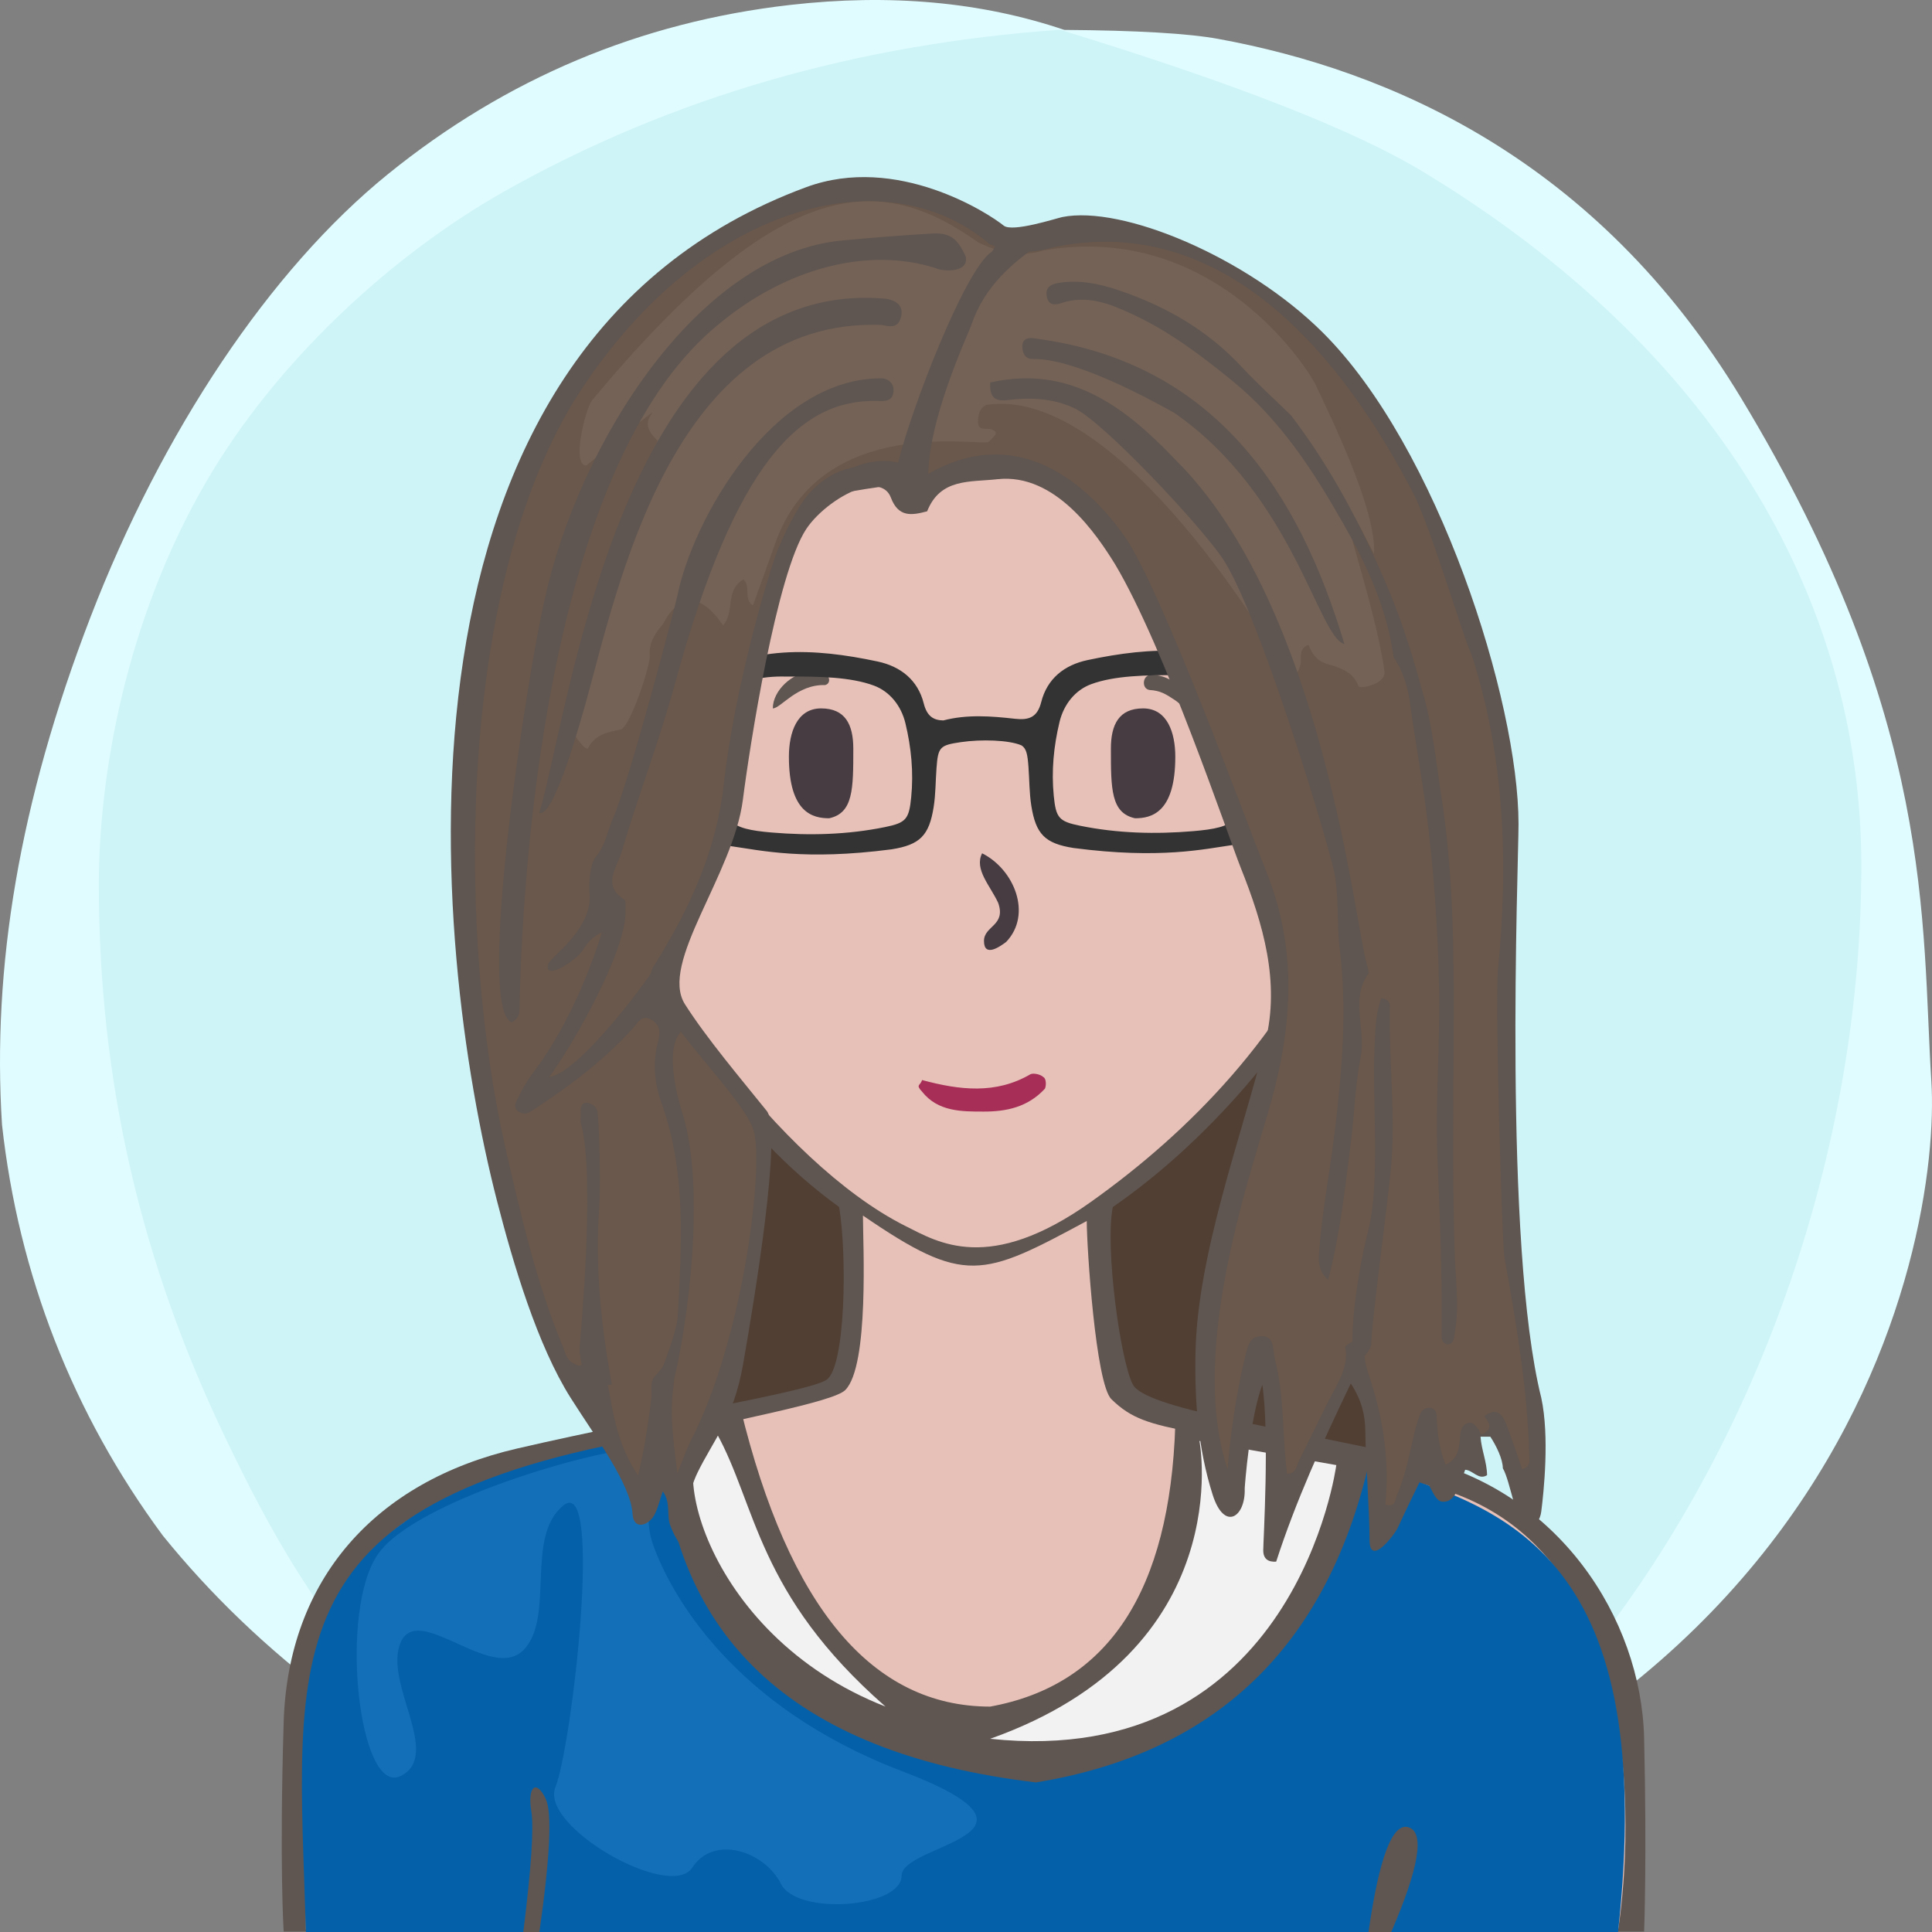
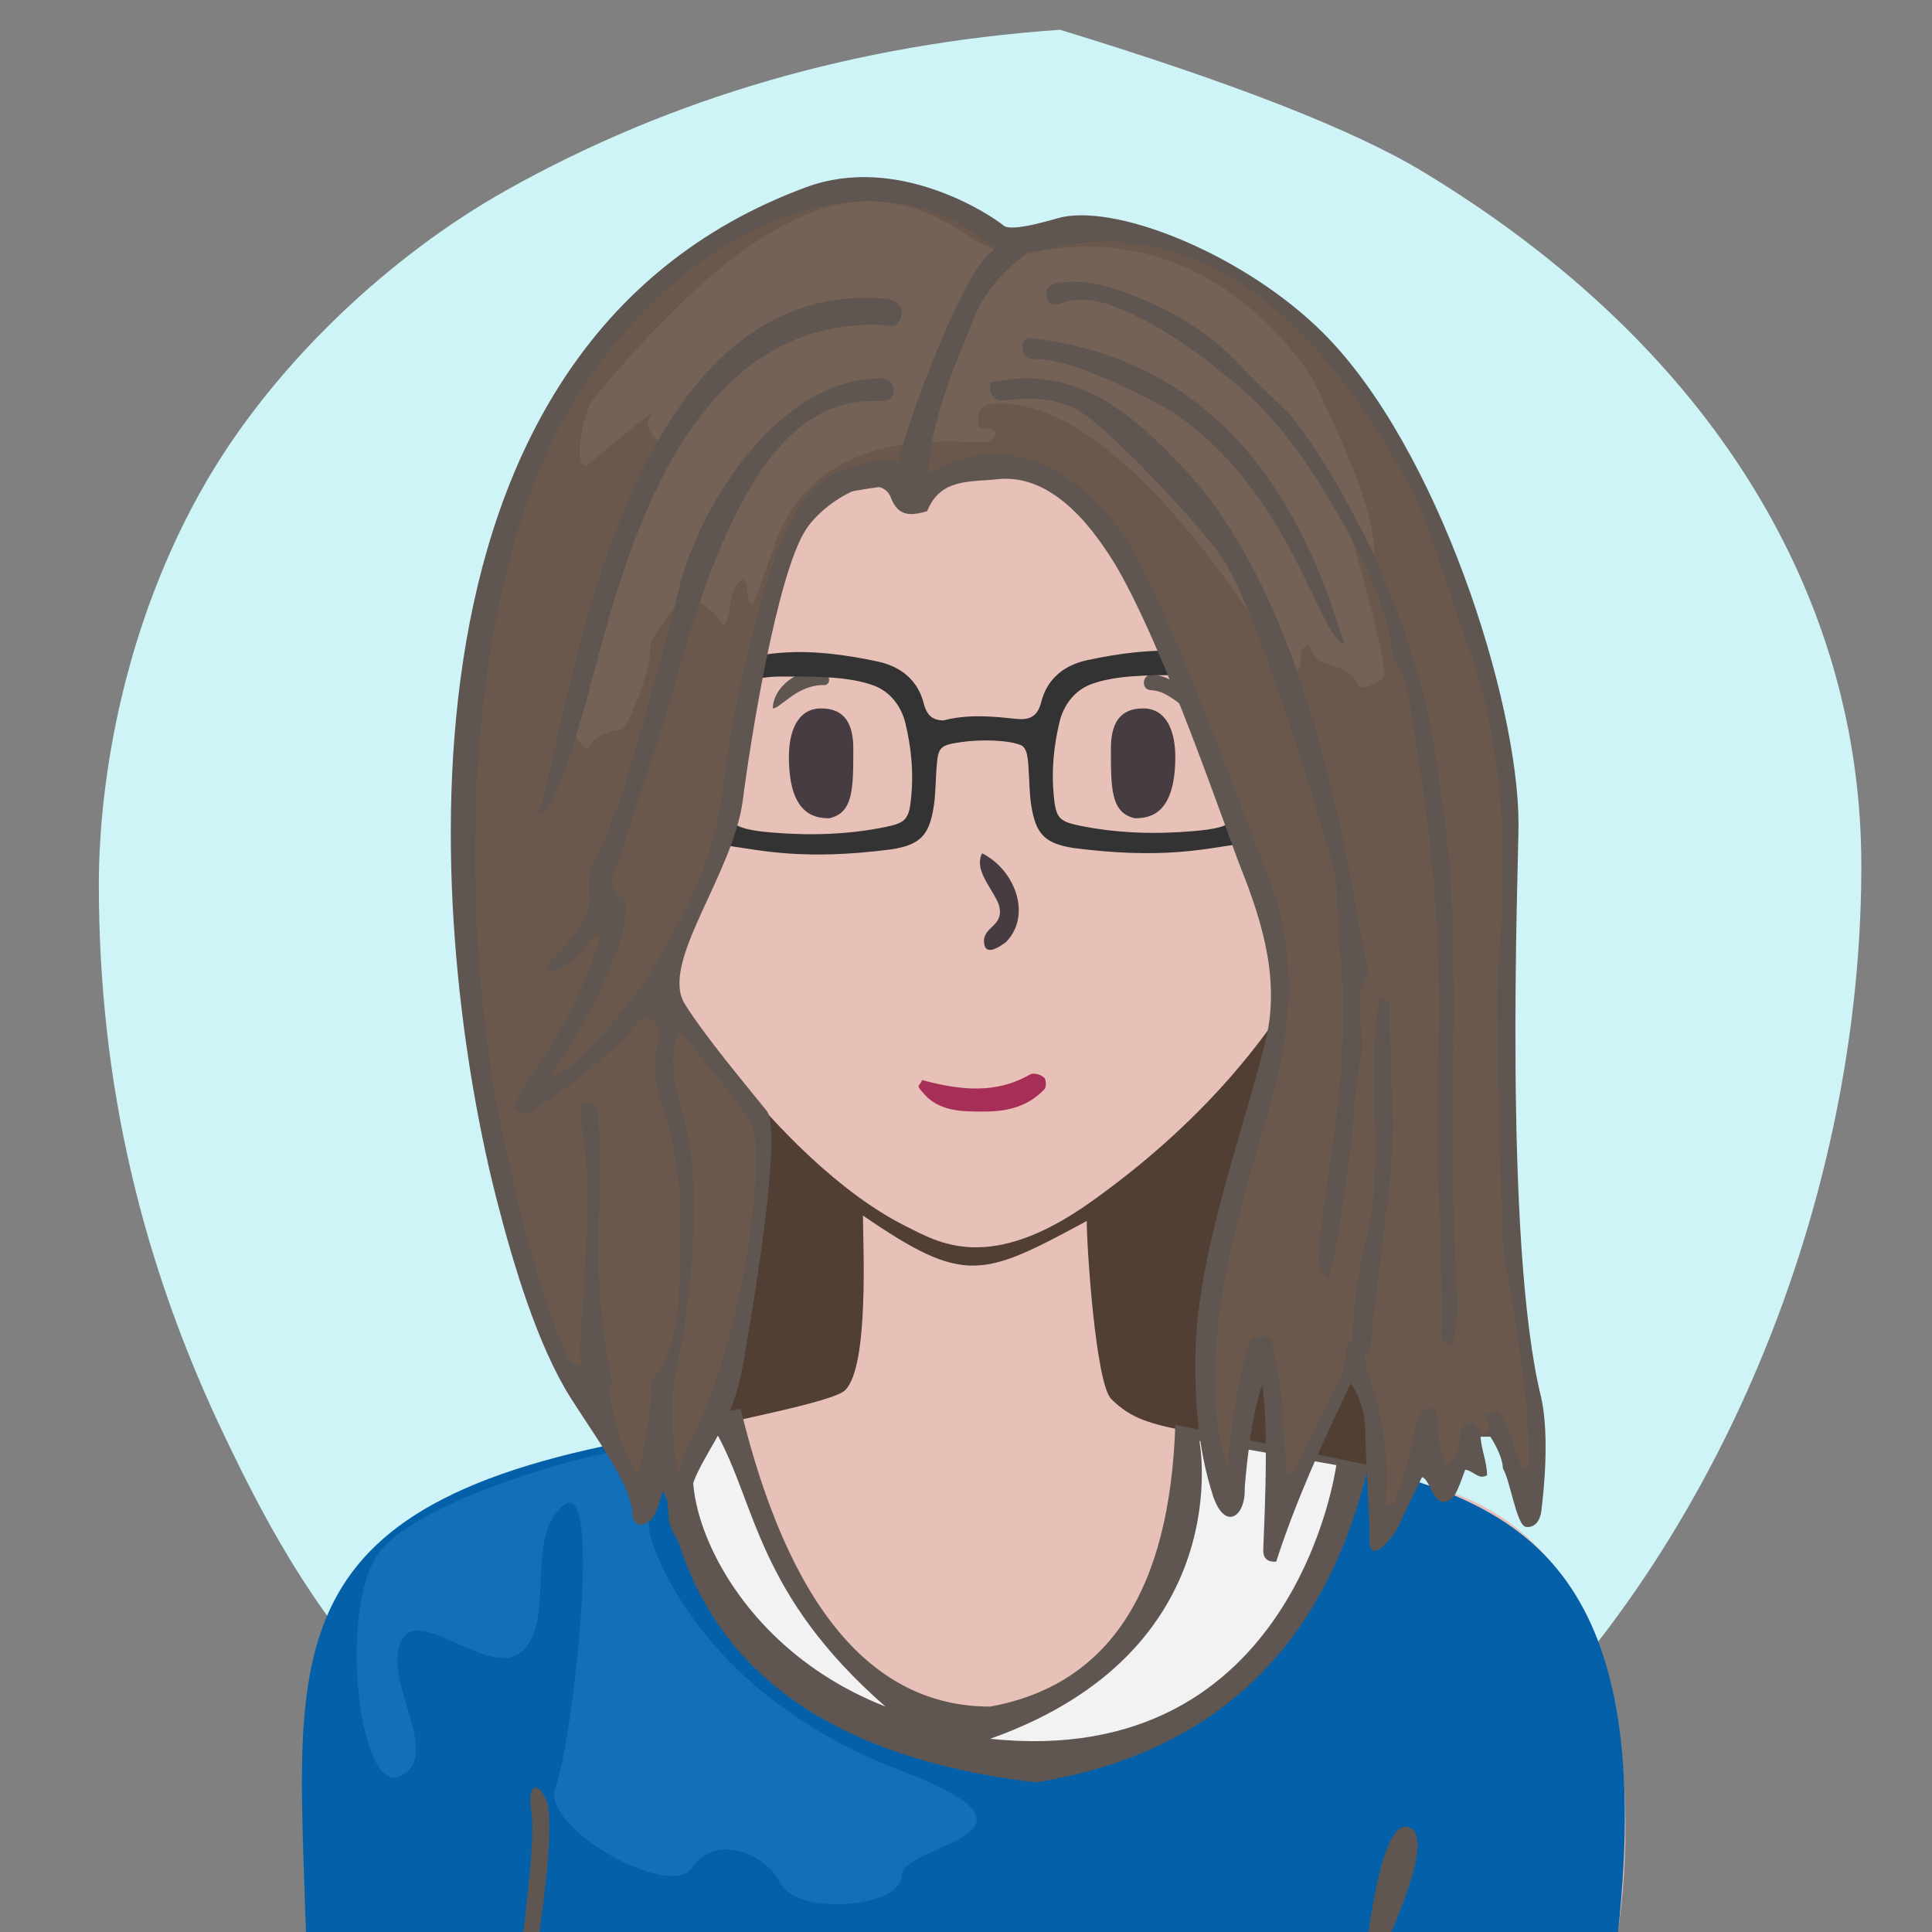
<svg xmlns="http://www.w3.org/2000/svg" width="240px" height="240px" viewBox="0 0 240 240" version="1.1">
  <rect x="0" y="0" width="240" height="240" fill="#808080" stroke="none" />
  <title>Beste Freundin gesucht</title>
  <desc>Profilbild</desc>
  <g id="beste-freundin-gesucht" stroke="none" stroke-width="1" fill="none" fill-rule="evenodd">
    <g fill="none" fill-rule="evenodd">
-       <path fill="#E0FCFF" d="M239.919,134.308 C241.162,153.816 229.215,227.784 119.966,239.778 C107.376,240.801 91.116,238.421 73.512,229.716 L70.166,227.784 C48.166,217.709 32.063,205.38 20.226,190.756 C9.026,175.619 2.295,158.277 0.25,139.719 C-0.993,120.21 2.363,99.697 11.237,76.672 C20.11,53.648 33.526,33.512 48.192,21.632 C62.859,9.752 79.517,2.745 98.132,0.616 C110.542,-0.803 121.903,0.229 132.215,3.714 C141.256,3.779 147.637,4.153 151.36,4.836 C172.633,8.738 198.376,19.798 216.309,49.488 C240.53,89.588 238.676,114.799 239.919,134.308 Z" />
      <path fill="#CEF4F8" d="M131.682,3.697 C153.137,10.258 168.153,16.128 176.728,21.308 C212.772,43.078 231.222,74.142 231.222,107.547 C231.222,140.935 219.745,176.053 199.239,203.013 C194.35,209.441 186.113,217.023 174.529,225.761 C152.192,235.106 134.015,239.778 120,239.778 C105.985,239.778 88.75,235.544 68.294,227.074 C60.428,221.353 55.199,217.218 52.607,214.671 C39.783,202.071 33.301,189.66 27.998,178.611 C17.633,157.012 12.278,134.629 12.278,109.879 C12.278,96.555 15.529,77.178 25.631,59.817 C34.294,44.927 48.652,31.63 62.877,23.647 C83.417,12.12 106.352,5.47 131.682,3.697 Z" />
    </g>
    <path d="M117.5,218 C151.466,218 178,206.639 178,155 C178,103.361 151.466,34 117.5,34 C83.534,34 67,72.861 67,124.5 C67,176.139 83.534,218 117.5,218 Z" fill="#69584b" />
    <path d="M117.5,218 C151.466,218 178,206.639 178,155 C178,103.361 151.466,34 117.5,34 C83.534,34 67,72.861 67,124.5 C67,176.139 83.534,218 117.5,218 Z" fill="#503f32" />
-     <path d="M204.239,215.941 C203.891,200.941 193.503,185.068 175.905,181.12 C158.308,177.171 142.239,174.941 140.711,171.961 C139.183,168.98 137.239,154.941 138.239,149.941 C149.731,142.039 161.239,128.941 167.466,115.759 C172.494,112.941 175.264,105.123 177.239,97.941 C179.215,90.759 178.06,83.439 172.494,83.439 L170.239,83.439 C170.239,83.439 169.035,73.328 167.239,67.941 C157.239,42.941 134.606,34.061 111.622,37.832 C98.694,40.346 77.146,52.555 73.017,75.72 C72.657,78.413 72.298,84.337 72.298,84.337 C72.298,84.337 69.964,83.8 68.887,84.337 C63.239,86.941 65.239,94.941 66.239,98.941 C68.574,105.82 71.239,109.941 76.787,114.862 C83.239,126.941 91.311,140.604 104.239,149.941 C105.239,155.941 105.049,169.903 102.644,171.422 C100.239,172.941 81.859,175.863 64.239,179.941 C46.62,184.019 35.778,196.163 35.239,213.941 C34.701,231.719 35.239,239.941 35.239,239.941 L201.239,239.941 L204.239,239.941 C204.239,239.941 204.588,230.941 204.239,215.941 Z" fill="#5F5551" />
    <path d="M178,184.678 C147,176.356 143,178.678 138.056,173.804 C136.106,171.881 135,154.91 135,151.678 C122,158.678 119.866,159.678 107.197,151 C107.197,154.412 108,169.678 105,172.678 C102,175.678 57,181.322 48,191 C40.647,198.907 38,207.406 38,217.678 C38,220.336 38,239.678 38,239.678 L169.291,239.792 L201,239.819 C201,239.819 209,193 178,184.678 Z" fill="#e7c1b8" />
    <path d="M79.505,112.314 C70.505,110.386 66.505,94.314 68.505,88.314 C69.505,85.607 75.616,87.582 75.616,87.582 C75.616,87.582 75.725,70.427 83.505,60.314 C93.505,47.314 108.108,40 122.841,40 C134.505,40 141.654,43.413 150.505,49.314 C168.505,61.314 168.809,87.942 168.809,87.942 C168.809,87.942 171.148,87.176 172.58,87.044 C180.505,86.314 172.58,112.314 165.936,113.261 C159.505,128.314 148.169,140.314 135.505,149.314 C122.841,158.314 116.505,154.314 112.505,152.314 C96.505,144.314 79.505,119.314 79.505,112.314 Z" fill="#e7c1b8" />
    <path d="M67.087,240.446 C66.087,231.446 72.087,220.943 72.087,217.446 C72.087,215.446 69.667,211.976 70.087,213.446 C72.087,220.446 63.087,228.446 64.087,240.446 L67.087,240.446 Z" fill="#5F5551" />
    <path d="M171.078,240.446 C170.078,231.446 176.078,220.943 176.078,217.446 C176.078,215.446 173.658,212.976 174.078,214.446 C176.078,221.446 167.078,228.446 168.078,240.446 L171.078,240.446 Z" fill="#5F5551" transform="translate(172.039, 227.223) scale(-1, 1) translate(-172.039, -227.223) " />
    <path d="M141,101.648 C138,101 138,98 138,93 C138,90 139,88 142,88 C145,88 146,91 146,94 C146,101 143,101.648 141,101.648 Z" fill="#463C42" />
    <path d="M101,101.648 C98,101 98,98 98,93 C98,90 99,88 102,88 C105,88 106,91 106,94 C106,101 103,101.648 101,101.648 Z" fill="#463C42" transform="translate(102, 94.824) scale(-1, 1) translate(-102, -94.824) " />
    <path d="M128.004,133.448 C128.363,133.267 129.261,133.448 129.62,133.807 C129.98,133.985 129.98,134.883 129.8,135.244 C127.645,137.576 124.944,138.084 122.222,138.084 C119.5,138.084 116.512,138.115 114.537,135.603 C113.687,134.698 114.358,134.883 114.537,134.165 C119.206,135.422 123.695,135.96 128.004,133.448 Z" fill="#A72E57" />
    <path d="M125,117 C124.252,117.573 122.234,119 122.234,116.888 C122.234,115 125,115 124,112.162 C123,110 121,108 122,106 C126,108 128.252,113.573 125,117 Z" fill="#463C42" />
    <path d="M100.973,83.32 C101.71,83.254 102.321,83.442 102.719,83.848 C103.146,84.288 103.098,84.947 102.499,85.101 C99,85 96.984,88.001 96,88 C96.014,85.769 98.38,83.547 100.973,83.32 Z" fill="#5F5551" />
    <path d="M142.774,85.917 C141.701,85.858 141.721,84.008 142.907,84.035 C145.299,83.758 148.242,85.917 148.242,88.175 C147.625,88.098 146.613,87.211 146.076,86.92 C144.803,86.229 144.124,85.876 142.774,85.917 Z" fill="#5F5551" transform="translate(145.117, 86.093) rotate(5) translate(-145.117, -86.093) " />
    <g>
      <path d="M201,240 C206,194 188,187 169,182 C169,182 156,227 118.437,217.982 C80.875,208.964 84,178 84,178 C33,186 37,205 38,240 L201,240 Z" fill="#0461a9" />
      <path d="M112,233 C112,237 99,238 97,234 C95,230 88.711,227.841 86,232 C83.289,236.159 67,226.897 69,222 C71,217.103 75,183 70,187 C65.152,190.878 69,201 65,205 C61,209 52,199 49.784,204 C47.568,209 55,218 49.784,220.615 C44.568,223.231 42,200 47,193 C52,186 76.521,179.36 80,180 C83.479,180.64 79,186 81.163,192 C83.327,198 91,212 112,220 C133,228 112,229 112,233 Z" fill="#1370b8" />
      <path d="M67,240.061 C68.333,230.687 68.597,225.153 67.792,223.46 C66.584,220.921 65.499,222 66,225 C66.334,227 66.001,232.02 65,240.061 L67,240.061 Z" fill="#5F5551" />
      <path d="M128.689,221.419 C150.896,217.806 164.667,204.667 170,182 L146,177 C145.333,197.667 137.667,209.333 123,212 C108.333,212 98,199.667 92,175 L82,177 C82.667,203 98.23,217.806 128.689,221.419 Z" fill="#5F5551" />
      <path d="M172.826,240 C176.275,232 177,227.667 175,227 C173,226.333 171.333,230.667 170,240 L172.826,240 Z" fill="#5F5551" />
      <path d="M89,178 C94,187 94,198 110,212 C87,203 82,179 89,178 Z" fill="#F2F2F3" />
      <path d="M166,182 C166,182 161,220 123,216 C154,205 149,179 149,179 L166,182 Z" fill="#F2F2F3" />
    </g>
    <g>
      <path d="M167.534,84.544 C166.18,86.714 164.511,88.463 161.389,89.664 C163.219,86.814 165.287,85.575 167.534,84.544 Z M155.362,96.607 C154.326,101.936 153.577,102.795 148.232,103.248 C143.536,103.646 138.815,103.524 134.161,102.575 C131.536,102.041 131.173,101.596 130.904,98.878 C130.595,95.764 130.893,92.688 131.624,89.664 C132.149,87.495 133.565,85.73 135.532,84.998 C138.427,83.922 142.383,83.845 146.452,83.876 C152.951,83.707 156.945,86.743 156.087,92.963 C155.917,94.188 155.599,95.391 155.362,96.607 Z M109.934,102.744 C105.281,103.693 100.558,103.815 95.862,103.417 C90.516,102.964 89.769,102.105 88.733,96.776 C88.496,95.56 88.177,94.357 88.008,93.132 C87.148,86.912 91.144,83.876 97.644,84.045 C101.71,84.014 105.668,84.091 108.561,85.167 C110.528,85.898 111.947,87.664 112.471,89.833 C113.201,92.857 113.501,95.933 113.191,99.047 C112.921,101.765 112.558,102.209 109.934,102.744 Z M82.477,89.664 C79.355,88.463 77.169,86.884 75.814,84.713 C78.061,85.745 80.647,86.813 82.477,89.664 Z M164.102,84.023 C162.113,85.811 160.181,85.883 158.083,84.544 C150.827,79.914 143.017,80.315 135.087,82.001 C132.227,82.61 130.082,84.289 129.343,87.219 C128.864,89.11 127.823,89.486 126.078,89.289 C123.109,88.954 120.118,88.726 117.183,89.496 C115.936,89.472 115.147,88.952 114.752,87.387 C114.013,84.457 111.868,82.778 109.007,82.17 C101.078,80.483 93.266,80.083 86.011,84.713 C83.912,86.052 81.95,86.014 79.993,84.191 C77.531,81.899 73.977,80.8 72.045,80.364 C71.191,81.413 70.932,82.439 70.932,84.191 C72.65,85.41 77.197,89.672 78.984,90.781 C83.032,93.295 85.135,97.15 86.406,101.516 C87.091,103.863 88.288,104.759 90.816,105.115 C94.499,105.635 99.921,106.92 110.736,105.509 C114.302,104.949 115.419,103.781 115.981,100.257 C116.234,98.671 116.216,97.043 116.335,95.435 C116.531,92.792 116.739,92.575 119.359,92.191 C121.909,91.818 125.35,91.923 126.891,92.594 L126.891,92.589 C127.511,92.992 127.644,93.703 127.76,95.266 C127.879,96.874 127.861,98.503 128.113,100.089 C128.675,103.613 129.792,104.781 133.357,105.341 C144.173,106.751 149.595,105.466 153.279,104.947 C155.805,104.59 157.005,103.694 157.689,101.347 C158.96,96.982 160.393,92.692 164.44,90.179 C166.228,89.069 168.68,86.386 170.398,85.167 C170.62,82.929 171.264,82.55 169.638,80.807 C167.706,81.243 165.452,82.808 164.102,84.023 Z" fill="#333333" />
    </g>
    <g>
      <g>
        <path d="M188.636,102.358 C188.636,87.085 178.64,55.52 164.273,41.264 C154.86,31.925 139.394,25.463 131.955,26.964 C131.258,27.105 125.752,28.902 124.683,28.027 C122.817,26.504 111.415,19.099 100.165,23.246 C45.895,43.257 53.623,117.632 61.745,149.197 C63.754,157.007 66.755,167.098 70.881,173.635 C73.926,178.46 78.36,184.35 78.576,188.056 C78.699,190.147 80.57,189.494 81.259,188.24 C81.741,187.362 81.945,186.355 82.336,185.262 C83.362,186.702 82.781,188.213 83.255,189.477 C85.12,194.458 87.927,193.087 86.566,190.546 C85.245,188.079 85.405,185.524 86.631,182.973 C88.527,179.031 91.121,176.236 92.289,169.598 C93.761,161.231 97.193,140.415 95.244,137.997 C92.115,134.111 87.774,128.978 85.092,124.76 C81.842,119.648 91.096,108.691 92.289,99.304 C93.122,92.757 96.466,71.269 100.165,65.702 C101.585,63.565 104.643,61.246 107.16,60.592 C108.641,60.206 110.129,60.385 110.665,61.808 C111.609,64.316 113.278,64.018 115.17,63.518 C116.816,59.387 120.463,59.912 123.889,59.53 C131.144,58.722 136.282,66.479 138.517,70.093 C144.632,80.317 152.612,103.998 154.143,107.83 C156.904,114.746 159.041,121.988 157.188,129.403 C154.247,141.172 148.761,155.71 148.509,167.968 C148.384,174.012 148.814,179.931 150.64,185.681 C152.105,190.294 154.744,188.447 154.622,184.906 C154.624,184.68 155.252,176.198 156.805,172.034 C157.723,178.051 156.926,191.5 156.925,192.58 C156.923,193.65 157.532,194.061 158.532,193.993 C160.963,186.488 164.204,179.352 167.803,171.865 C169.234,174.077 169.58,175.922 169.602,177.796 C169.643,181.428 170.127,187.772 170.127,191.273 C170.127,194.773 173.275,190.582 173.641,189.78 C174.613,187.645 175.659,185.544 176.642,183.5 C177.508,183.658 178.026,186.412 179.105,186.536 C180.164,186.658 180.666,185.902 181.041,185.089 C181.401,184.311 181.664,183.487 182.01,182.58 C182.989,182.635 183.668,183.911 184.728,183.254 C184.713,181.627 184.023,180.096 183.917,178.472 L185.134,178.472 C185.874,179.596 186.683,181.251 186.689,182.397 C187.62,183.934 188.395,189.527 189.551,189.677 C190.769,189.835 191.338,188.737 191.46,187.772 C191.764,185.413 192.505,178.434 191.46,173.635 C186.711,154.597 188.636,107.503 188.636,102.358 Z" fill="#5F5551" />
        <path d="M186.887,156.19 C186.603,154.61 185.683,124.559 186.097,120.333 C187.395,107.101 186.912,94.071 182.813,81.327 C181.797,79.327 177.806,65.624 175.579,61.311 C167.511,45.7 152.838,26.056 130.763,30.73 C127.014,31.916 124.023,30.807 122.96,30.342 C110.047,19.254 86.613,25.262 71.235,49.914 C56.451,74.316 57.018,117.189 62.739,142.409 C64.62,150.704 66.639,159.364 69.88,167.197 C70.239,168.063 70.383,169.156 71.729,169.59 C72.716,170.103 74.529,166.131 75.807,173.643 C76.376,176.998 77.224,180.31 79.263,183.287 C80.058,180.087 80.509,176.905 80.917,173.718 C81.041,172.746 80.652,171.632 81.448,170.85 C82.481,169.838 83.012,168.623 83.31,167.356 C83.686,169.034 83.869,170.716 83.637,172.418 C83.163,175.879 83.659,178.967 84.143,183.024 C84.902,181.161 85.283,180.006 85.839,178.929 C92.512,165.992 95.038,143.921 93.527,140.132 C91.496,135.038 78.812,123.82 81.153,120.112 C85.624,113.026 89,105.693 89.915,97.417 C91.26,85.238 95.669,70.513 96.685,68.139 C97.635,65.919 99.202,62.581 100.867,60.924 C103.851,57.951 107.012,57.343 111.614,58.379 C112.66,59.006 113.047,59.544 115.02,59.043 C126.536,52.212 135.294,60.407 139.677,66.6 C144.204,72.993 154.873,102.22 157.243,108.115 C160.95,117.337 160.764,126.338 157.97,136.62 C155.67,145.082 147.464,167.542 152.497,182.528 C152.948,176.445 154.187,170.612 154.338,169.988 C155.027,167.131 155.078,166.042 156.707,165.992 C158.385,165.939 158.081,167.733 158.377,168.881 C159.576,173.52 159.262,178.322 159.885,183.072 C161.043,183.099 161.061,182.052 161.405,181.37 C162.589,179.027 163.725,176.657 164.894,174.306 C165.835,172.412 167.7,169.711 167.102,167.395 C167.042,167.165 169.573,165.132 169.511,168.136 C169.486,169.305 169.895,170.353 170.24,171.421 C171.87,176.46 172.61,181.611 172.093,186.899 C173.343,187.336 173.323,186.245 173.558,185.697 C174.604,183.272 175.073,180.671 175.681,178.112 C175.881,177.264 176.12,176.415 176.444,175.61 C176.632,175.146 177.081,174.854 177.635,174.891 C178.273,174.934 178.447,175.456 178.465,175.937 C178.54,177.943 178.764,179.915 179.579,181.968 C181.256,181.174 181.274,179.692 181.397,178.22 C181.464,177.435 181.871,176.676 182.746,176.75 C183.176,176.786 183.907,177.83 183.907,178.112 C183.907,178.394 185.396,177.717 184.922,176.75 C184.5,175.891 184.084,176.021 184.943,175.572 C186.097,174.968 186.753,175.978 187.121,176.948 C187.822,178.788 188.438,180.661 189.09,182.521 C190.219,182.163 189.988,181.407 189.966,180.648 C189.743,172.39 188.345,164.288 186.887,156.19 Z" fill="#69584b" />
        <path d="M163.4,47.727 C162.699,46.23 151.068,27.384 129.58,31.114 C125.854,32.303 122.557,30.568 121.5,30.099 C109.409,21.466 97.248,21.269 73.517,49.755 C72.618,51.104 71,57.899 72.846,57.82 C73.658,57.171 81.602,50.595 81.017,51.326 C79.889,52.73 80.7,53.758 81.675,54.746 C78.845,63.185 71.013,89.558 71,90.57 C71.146,91.156 72.789,93.415 73.05,92.933 C73.995,91.18 75.443,90.994 77.097,90.62 C78.296,90.35 80.834,82.527 80.727,81.418 C80.578,79.85 81.414,78.604 82.394,77.476 C82.841,76.582 85.587,71.427 89.818,77.692 C91.309,76.116 90.02,73.29 92.356,71.986 C93.29,72.826 92.339,74.51 93.529,75.213 C94.778,71.795 95.685,69.27 96.25,67.637 C101.923,51.23 122.12,55.557 122.825,54.878 C123.645,54.087 124.128,53.687 123.176,53.339 C122.572,53.118 121.542,53.596 121.501,52.501 C121.471,51.684 121.599,50.756 122.513,50.307 C139.133,47.727 158.759,81.712 159.375,82.797 C160.232,83.513 161.121,84.575 161.569,82.446 C161.732,81.676 161.23,80.64 162.545,80.097 C163.002,81.266 163.556,82.117 165.017,82.53 C166.33,82.903 168.111,83.434 168.743,85.217 C168.895,85.648 172.038,85.037 172,83.494 C170.523,72.657 162.438,52.547 170.682,68.815 C171.067,63.397 165.133,51.43 163.4,47.727 Z" fill="#736255" />
        <path d="M84.153,73.981 C83.958,74.942 78.307,96.71 76.145,101.68 C75.448,103.279 75.198,105.08 74.007,106.453 C73.291,107.276 73.122,109.859 73.233,110.857 C73.734,115.395 68.3,118.939 68.09,119.782 C67.542,121.966 71.772,119.213 72.496,117.89 C72.791,117.353 73.757,116.158 74.762,115.852 C72.825,122.051 69.937,128.366 66.167,133.351 C65.319,134.474 64.705,135.639 64.123,136.866 C63.885,137.363 63.981,137.852 64.51,138.137 C64.968,138.386 65.411,138.402 65.89,138.093 C70.475,135.127 74.84,131.889 78.553,127.807 C79.151,127.15 79.701,125.913 80.953,126.686 C82.061,127.372 82.067,128.247 81.709,129.571 C81.046,132.023 81.321,134.618 82.175,137.003 C85.277,145.666 84.679,154.625 84.194,163.535 C84.064,165.914 81.272,172.29 81.294,173.033 C82.227,173.283 82.863,174.411 83,174 C85,168 88.005,148.359 84.732,138.16 C84.162,136.386 82.304,129.623 85,127.807 C84.555,127.04 82.007,121.542 81.654,119.747 C79.252,123.504 71.444,133.519 68.24,133.765 C71.034,130.021 77.806,118.187 77.7,113.204 C77.689,112.703 77.794,111.913 77.538,111.75 C74.745,109.954 76.624,107.818 77.181,105.934 C79.265,98.872 81.915,92.003 83.856,84.885 C91.367,57.337 99.475,49.57 108.963,49.806 C109.958,49.829 110.791,49.875 110.974,48.773 C111.152,47.696 110.378,47 109.44,47 C95.9,47 86.057,64.568 84.153,73.981 Z" fill="#5F5551" />
        <path d="M72.009,167.453 C71.903,168.531 72.787,171.141 72.548,173 C73.587,172.535 74.719,172.169 76,171.983 C74.681,164.738 73.901,157.452 74.428,150.074 C74.654,146.929 74.398,138.836 74.201,137.977 C74.004,137.116 72.009,136.241 72.137,138.101 C72.171,138.602 72.051,139.134 72.181,139.607 C74,146.226 72.07,166.345 72.009,167.453" fill="#5F5551" />
        <path d="M172.658,125.204 C172.669,124.746 172.684,124.186 171.601,124 C170.837,125.964 170.858,128.1 170.748,130.226 C170.443,136.122 171.476,146.944 170.007,152.699 C168.528,158.494 167.623,165.971 168.153,168.497 C168.461,169.974 170.323,167.813 170.341,166.951 C170.402,164 172.426,149.191 172.79,145.102 C173.384,138.477 172.514,131.84 172.658,125.204" fill="#5F5551" />
        <path d="M123.096,31.357 C119.823,33.669 113.241,50.655 111.575,57.463 C108.07,56.654 103.791,58.342 101,62 C105.23,60.875 115.322,59.688 115.318,59.607 C115.085,52.476 120.248,41.583 120.654,40.38 C122.316,35.475 125.87,32.474 130,29.744 C129.516,28.899 124.884,28.682 123.924,29.575 C123.886,29.919 123.556,31.033 123.096,31.357 Z" fill="#5F5551" />
        <path d="M123.008,47.516 C132.897,45.301 139.752,50.534 146.057,57.162 C164.373,75.354 168.249,114.669 169.814,119.891 C169.921,120.245 170.094,120.759 169.937,120.988 C167.721,124.243 169.701,127.861 169.03,131.256 C168.347,134.706 168.268,138.251 167.826,141.732 C167.107,147.405 166.522,153.128 164.979,159 C163.714,157.774 163.776,156.675 163.873,155.408 C164.257,150.374 165.228,145.424 165.83,140.421 C166.734,132.894 167.349,125.416 166.427,117.857 C166.014,114.485 166.42,111.057 165.598,107.697 C164.144,101.754 156.129,75.723 151.888,69.385 C149.164,65.315 137.125,52.458 133.507,50.73 C130.825,49.449 127.964,49.347 125.096,49.7 C123.297,49.92 122.94,48.995 123.008,47.516" fill="#5F5551" />
        <path d="M173.127,81.647 C172.315,75.576 169.742,70.064 166.797,64.911 C163.114,58.461 159.089,52.194 153.11,47.324 C149.203,44.141 145.303,41.193 140.748,39.062 C137.858,37.71 135.011,36.575 131.782,37.663 C130.959,37.94 130.273,37.88 130.055,36.904 C129.804,35.785 130.441,35.328 131.456,35.157 C133.992,34.731 136.475,35.222 138.814,36.007 C144.673,37.972 149.952,40.95 154.232,45.567 C156.181,47.67 158.32,49.596 160.373,51.602 C165.463,58.268 169.286,65.609 172.534,73.349 C174.332,77.636 175.634,82.046 176.867,86.463 C177.997,90.521 178.407,94.79 179.057,98.977 C180.655,109.269 180.621,119.645 180.57,130.023 C180.528,138.54 180.437,147.064 180.697,155.573 C180.8,158.935 181.32,162.272 180.704,165.63 C180.597,166.216 180.643,166.901 179.839,167 C179.127,166.902 179.074,166.322 179.082,165.874 C179.192,158.493 178.858,151.129 178.566,143.754 C178.293,136.827 178.905,129.832 178.773,122.906 C178.631,115.452 178.126,107.958 177.145,100.503 C176.576,96.188 175.777,91.911 175.198,87.601 C174.919,85.521 174.371,83.437 173.127,81.647" fill="#5F5551" />
        <path d="M167,80 C163.76,79.161 160.634,61.519 145.868,51.276 C141.648,48.922 133.214,44.505 128.3,44.591 C127.249,44.608 127.022,43.744 127.001,43.047 C126.971,42.025 127.797,41.903 128.604,42.052 C151.088,44.996 161.463,61.419 167,80" fill="#5F5551" />
-         <path d="M104.804,29.86 C108.137,29.54 112.491,29.201 115.841,29.012 C118.165,28.881 119.035,29.837 119.957,31.85 C120.418,33.969 117.018,33.721 116.259,33.312 C107.758,30.599 97.662,33.355 89.448,40.133 C68.965,56.488 64.938,103.702 64.525,125.598 C64.499,126.09 64.326,126.575 63.567,127 C59.07,125.325 65.462,84.016 67.644,74.551 C71.91,54.909 86.894,31.375 104.804,29.86" fill="#5F5551" />
        <path d="M110.17,37.125 C111.407,37.382 112.313,38.026 111.898,39.464 C111.528,40.747 110.657,40.604 109.51,40.362 C83.555,39.399 76.758,72.927 72.714,87.487 C72.4,88.453 68.913,101.617 67,100.977 C70.873,87.992 77.235,34.072 110.17,37.125" fill="#5F5551" />
      </g>
    </g>
  </g>
</svg>